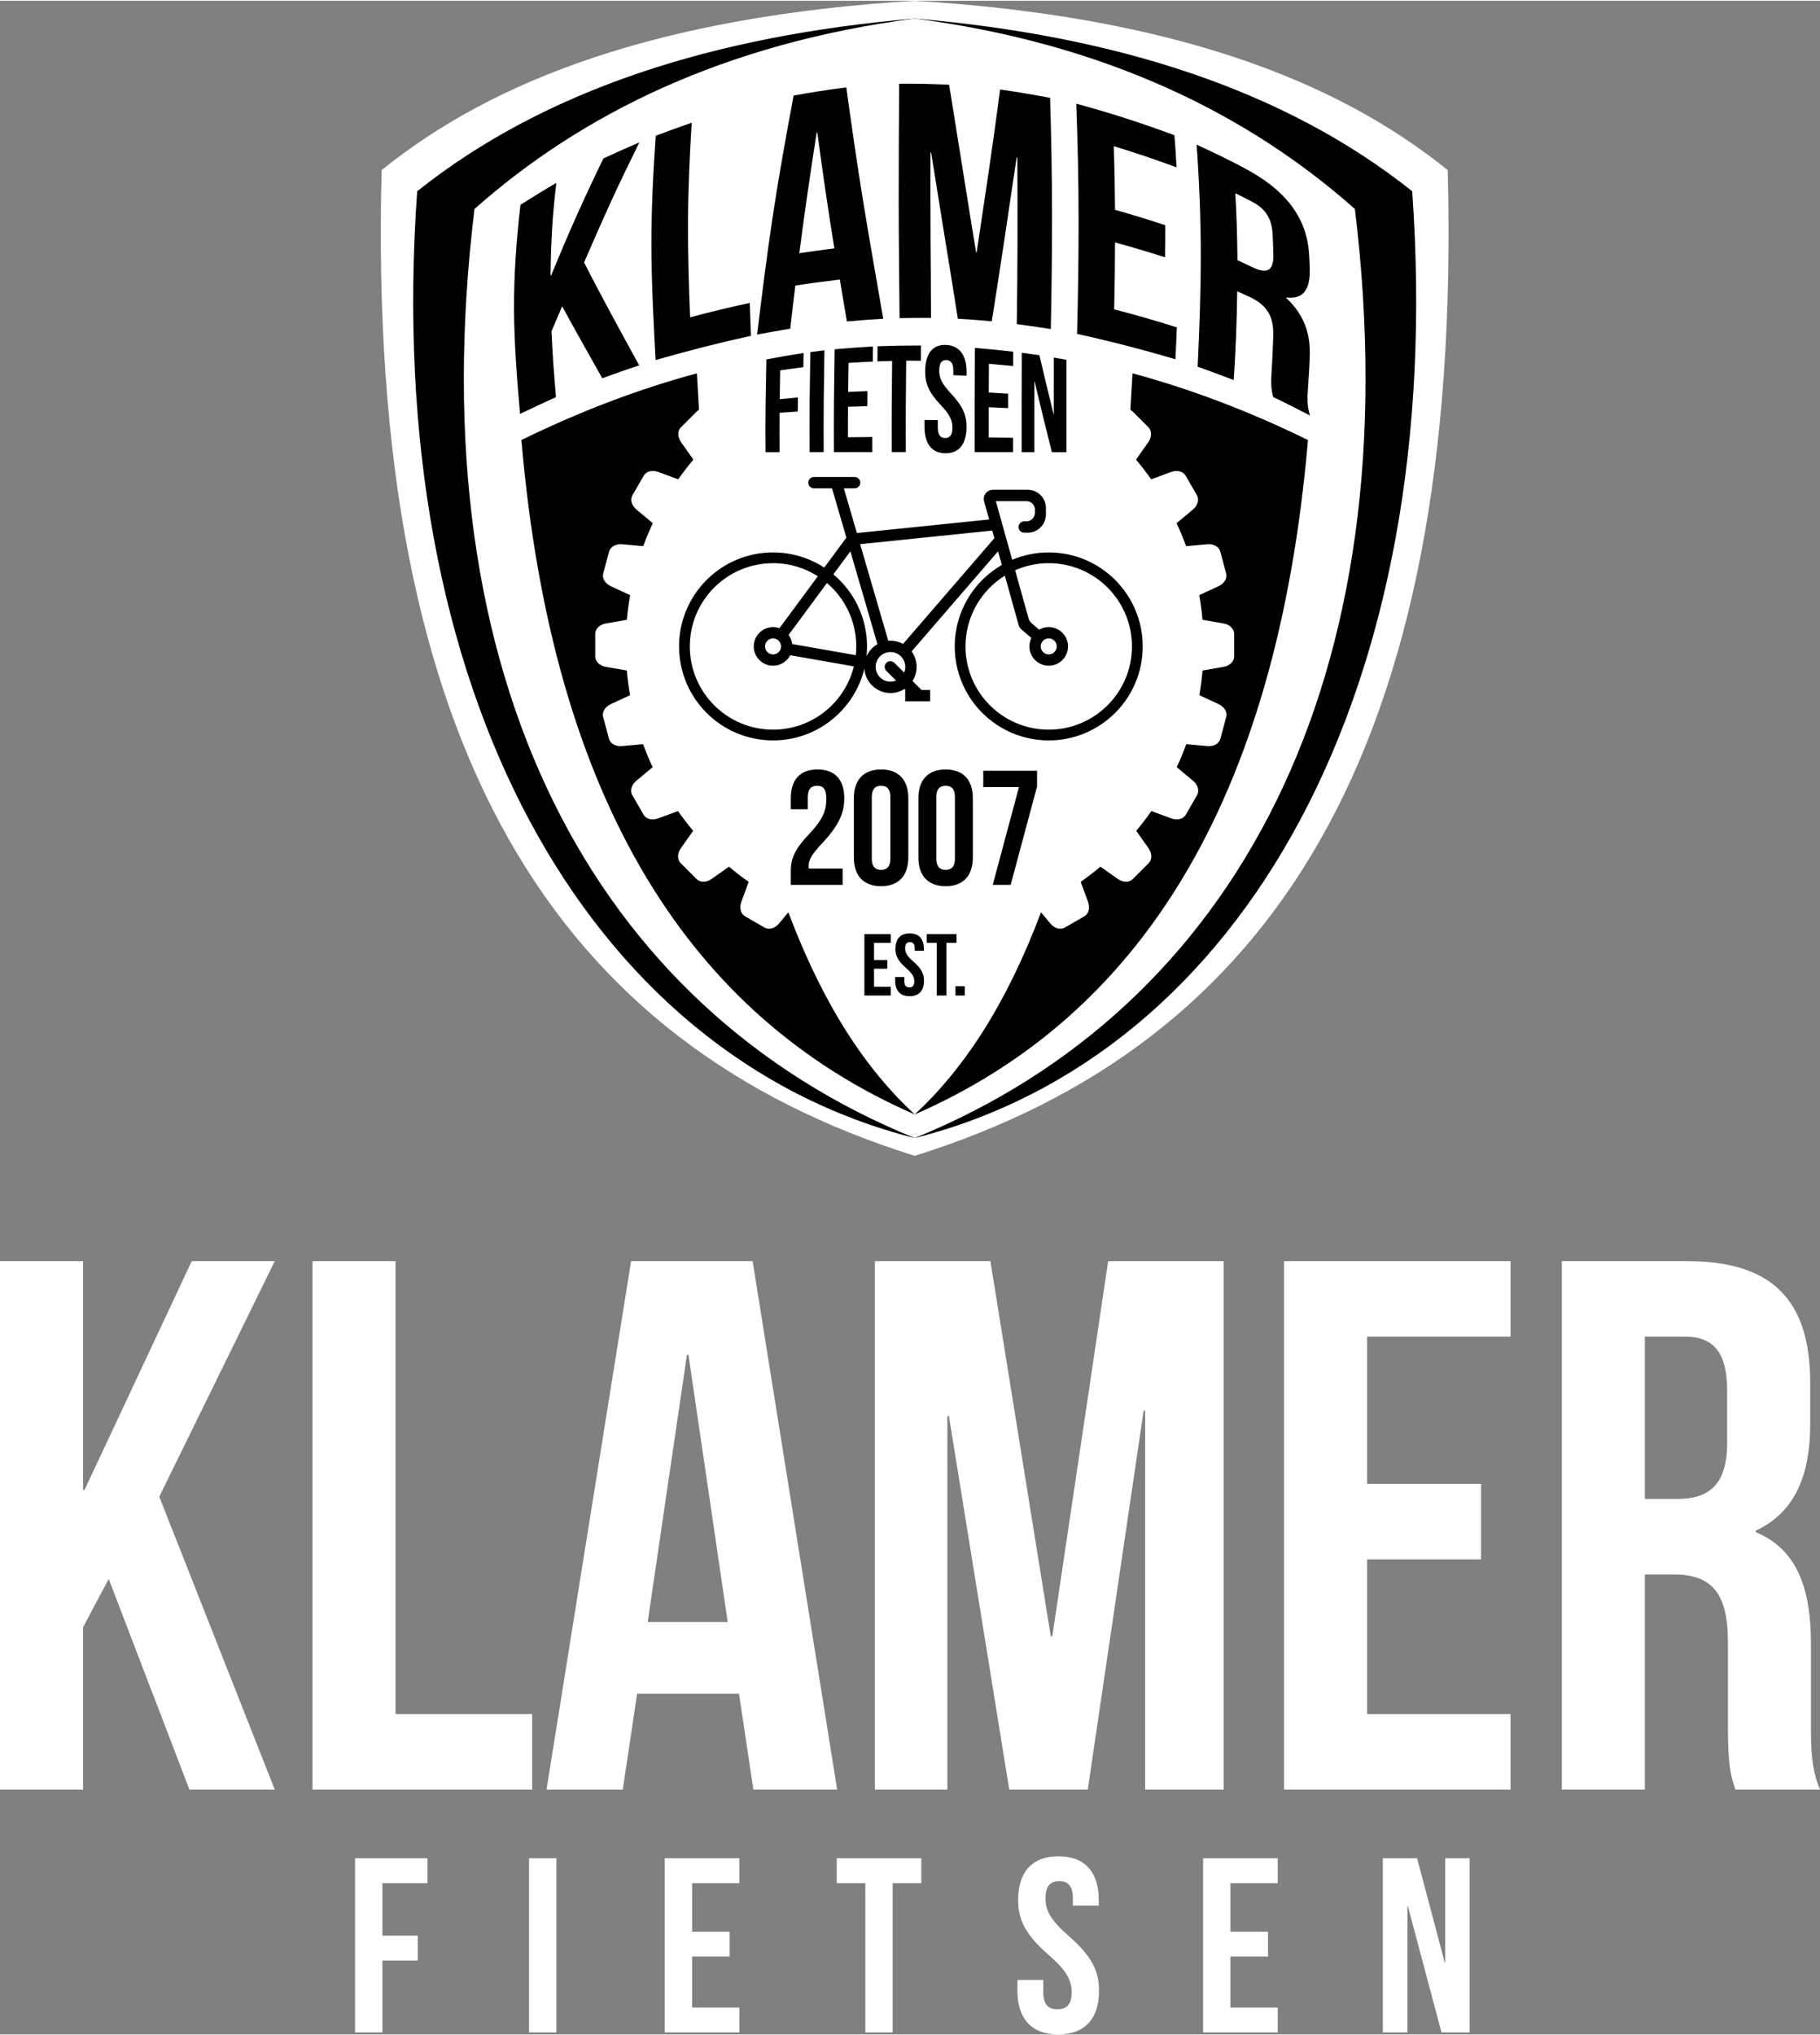
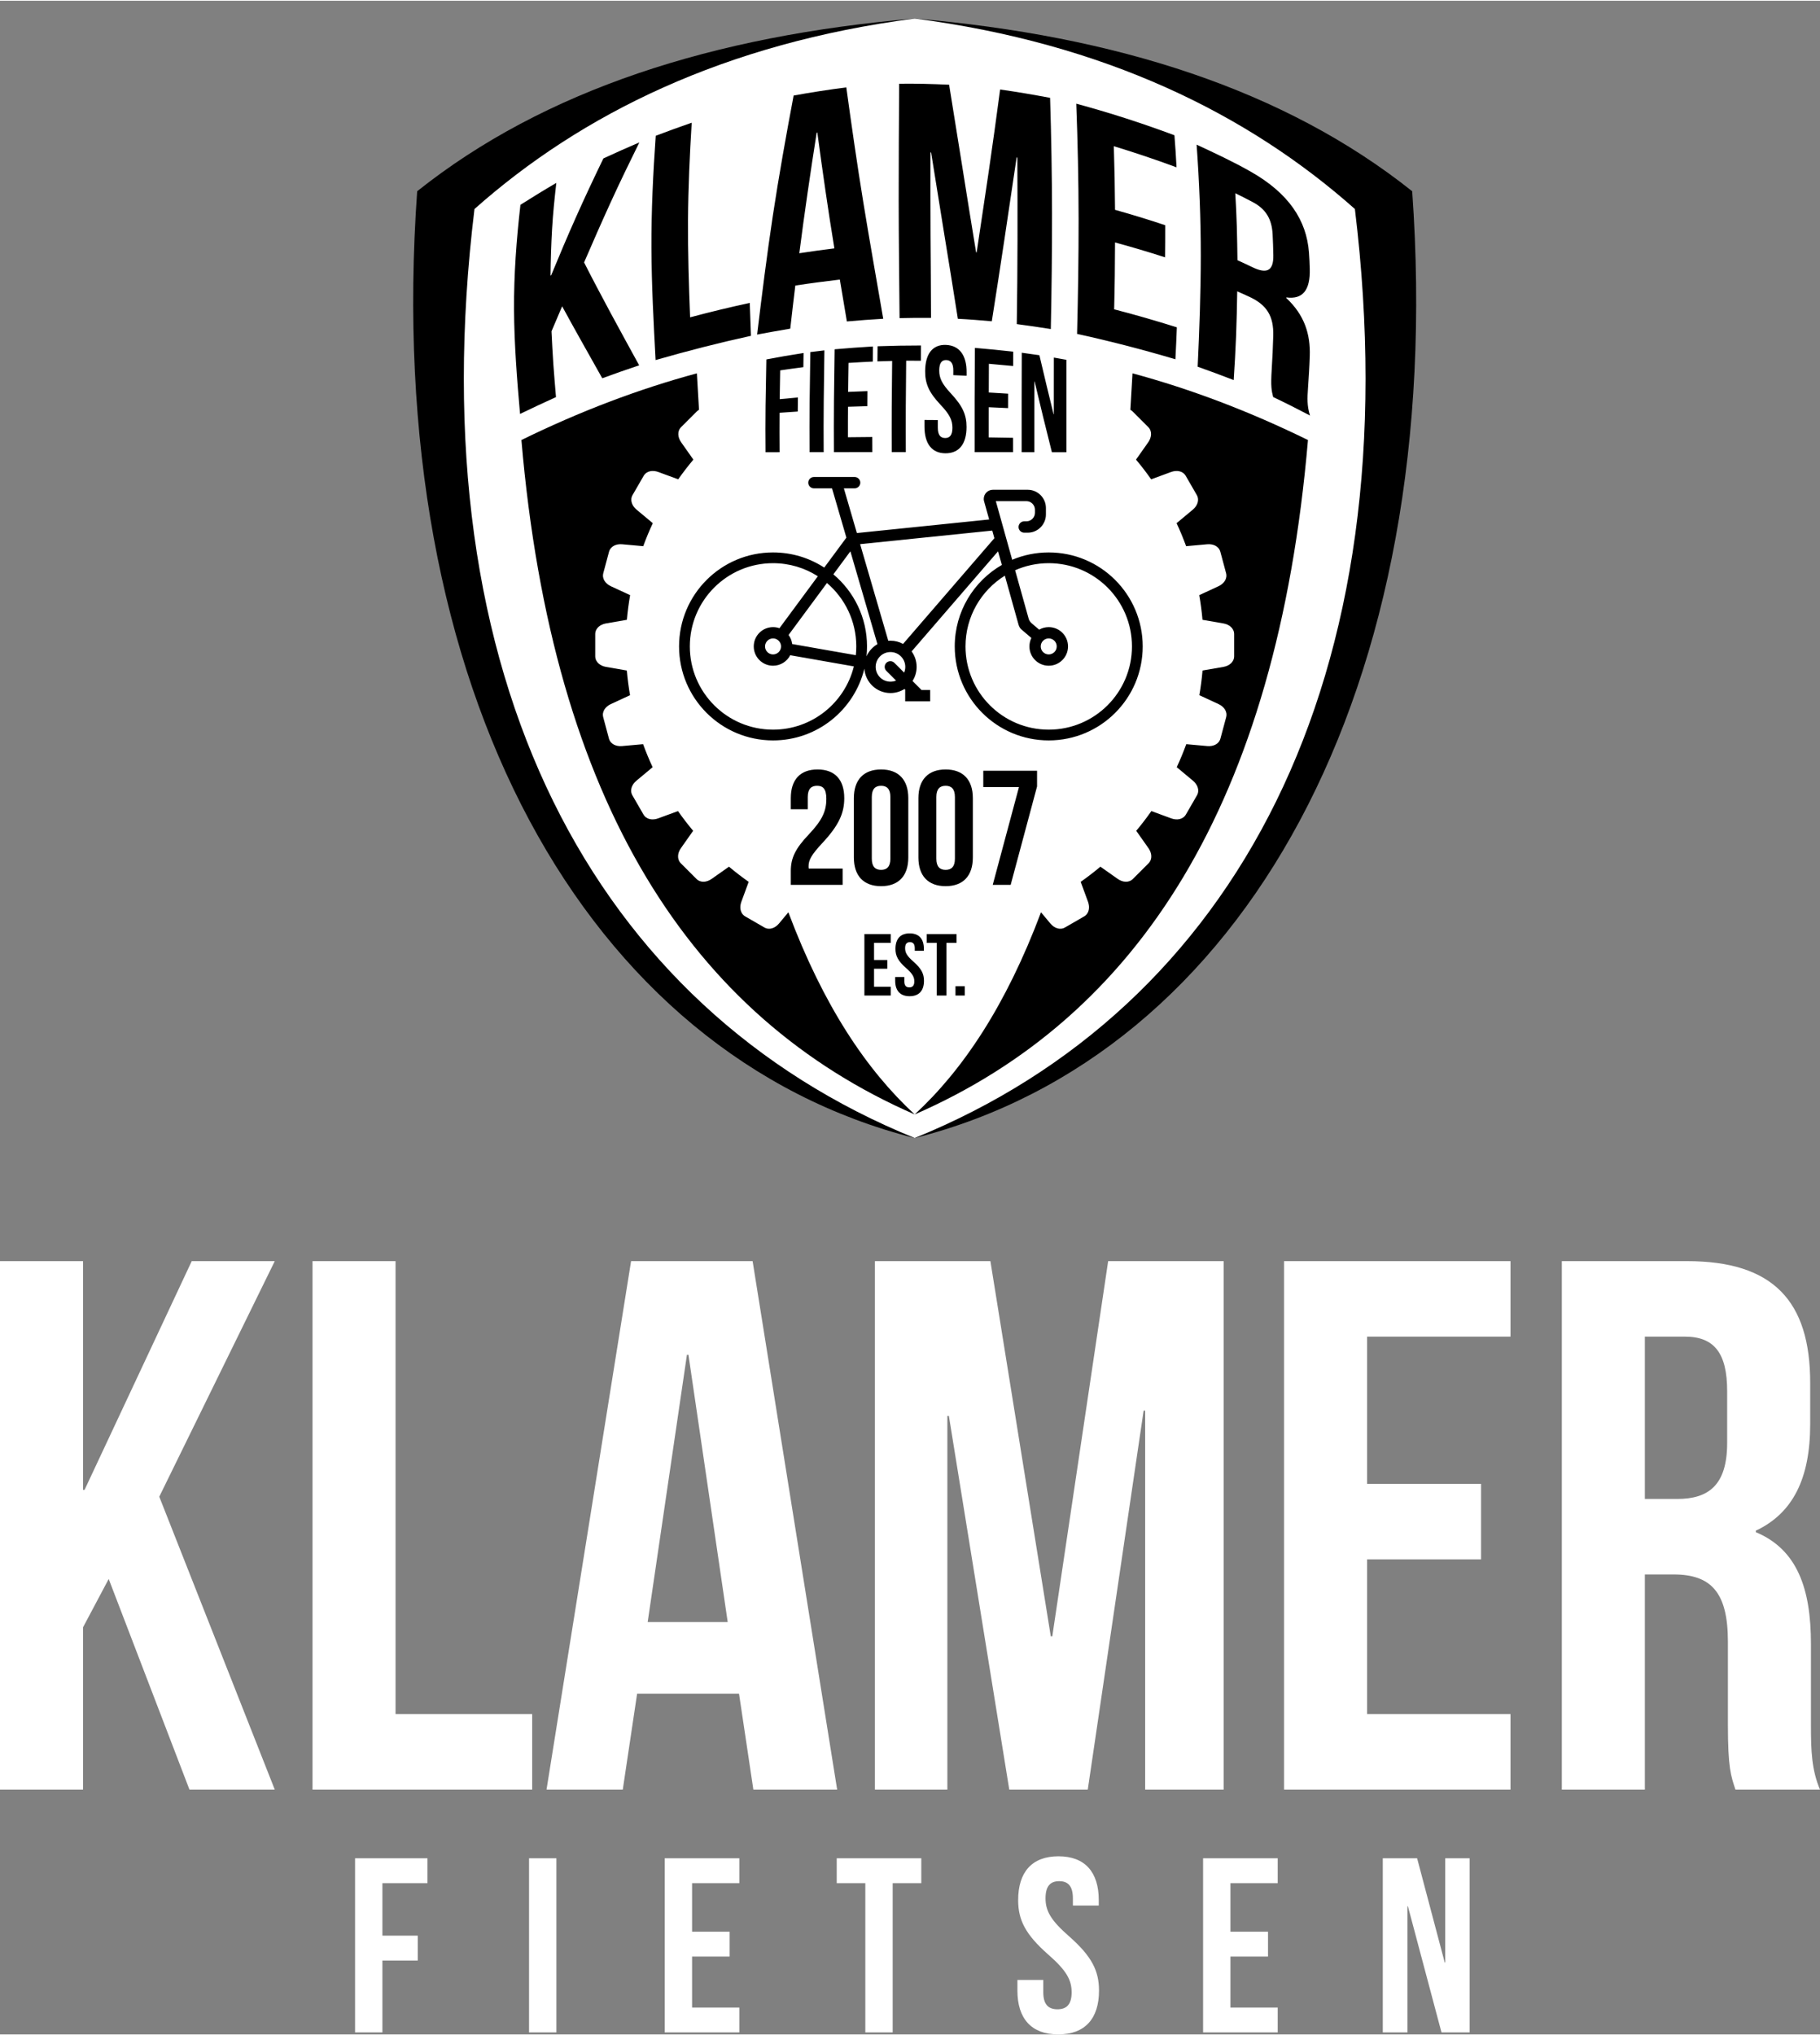
<svg xmlns="http://www.w3.org/2000/svg" xml:space="preserve" width="127px" height="142px" version="1.1" style="shape-rendering:geometricPrecision; text-rendering:geometricPrecision; image-rendering:optimizeQuality; fill-rule:evenodd; clip-rule:evenodd" viewBox="0 0 217.77 243.306">
  <rect x="0" y="0" width="217.77" height="243.306" fill="#808080" stroke="none" />
  <defs>
    <style type="text/css">
   
    .fil2 {fill:black}
    .fil1 {fill:white}
    .fil3 {fill:black;fill-rule:nonzero}
    .fil0 {fill:white;fill-rule:nonzero}
   
  </style>
  </defs>
  <g id="Laag_x0020_1">
    <g id="_2069031410256">
      <path class="fil0" d="M22.671 214.017l10.207 0 -13.82 -35.046 13.82 -28.181 -9.936 0 -12.826 27.368 -0.18 0 0 -27.368 -9.936 0 0 63.227 9.936 0 0 -19.42 3.071 -5.781 9.664 25.201zm14.723 0l26.284 0 0 -9.033 -16.348 0 0 -54.194 -9.936 0 0 63.227zm52.659 -63.227l-14.542 0 -10.117 63.227 9.123 0 1.716 -11.472 12.194 0 1.716 11.472 10.026 0 -10.116 -63.227zm-7.858 11.2l0.18 0 4.697 31.975 -9.574 0 4.697 -31.975zm36.31 -11.2l-13.82 0 0 63.227 8.671 0 0 -44.71 0.181 0 7.226 44.71 9.393 0 6.684 -45.343 0.181 0 0 45.343 9.393 0 0 -63.227 -13.819 0 -6.684 44.891 -0.181 0 -7.225 -44.891zm45.071 9.032l17.161 0 0 -9.032 -27.097 0 0 63.227 27.097 0 0 -9.033 -17.161 0 0 -18.516 13.639 0 0 -9.032 -13.639 0 0 -17.614zm54.194 54.195c-0.994,-2.349 -1.084,-4.607 -1.084,-7.678l0 -9.755c0,-6.593 -1.626,-11.29 -6.594,-13.368l0 -0.18c4.426,-2.078 6.504,-6.233 6.504,-12.736l0 -4.968c0,-9.755 -4.426,-14.542 -14.723,-14.542l-14.994 0 0 63.227 9.936 0 0 -25.742 3.432 0c4.516,0 6.503,2.167 6.503,8.038l0 9.936c0,5.148 0.362,6.142 0.904,7.768l10.116 0zm-16.168 -54.195c3.523,0 5.058,1.988 5.058,6.504l0 6.232c0,5.058 -2.258,6.684 -5.961,6.684l-3.884 0 0 -19.42 4.787 0z" />
      <path class="fil0" d="M45.758 225.209l5.388 0 0 -2.976 -8.662 0 0 20.835 3.274 0 0 -8.602 4.227 0 0 -2.977 -4.227 0 0 -6.28zm17.544 17.859l3.274 0 0 -20.835 -3.274 0 0 20.835zm19.508 -17.859l5.655 0 0 -2.976 -8.929 0 0 20.835 8.929 0 0 -2.976 -5.655 0 0 -6.102 4.495 0 0 -2.976 -4.495 0 0 -5.805zm17.306 0l3.423 0 0 17.859 3.274 0 0 -17.859 3.423 0 0 -2.976 -10.12 0 0 2.976zm21.71 2.024c0,2.381 0.864,4.108 3.602,6.519 2.143,1.875 2.798,3.006 2.798,4.524 0,1.488 -0.655,2.024 -1.697,2.024 -1.041,0 -1.696,-0.536 -1.696,-2.024l0 -1.488 -3.096 0 0 1.28c0,3.334 1.667,5.238 4.882,5.238 3.214,0 4.881,-1.904 4.881,-5.238 0,-2.381 -0.863,-4.108 -3.601,-6.519 -2.143,-1.875 -2.798,-3.006 -2.798,-4.524 0,-1.488 0.595,-2.054 1.637,-2.054 1.041,0 1.637,0.566 1.637,2.054l0 0.863 3.095 0 0 -0.655c0,-3.333 -1.637,-5.239 -4.822,-5.239 -3.185,0 -4.822,1.906 -4.822,5.239zm25.402 -2.024l5.656 0 0 -2.976 -8.93 0 0 20.835 8.93 0 0 -2.976 -5.656 0 0 -6.102 4.495 0 0 -2.976 -4.495 0 0 -5.805zm25.253 17.859l3.363 0 0 -20.835 -2.916 0 0 12.471 -0.06 0 -3.304 -12.471 -4.108 0 0 20.835 2.947 0 0 -15.091 0.06 0 4.018 15.091z" />
      <g>
-         <path class="fil1" d="M109.446 138.19c42.685,-13.363 65.593,-48.363 63.78,-117.928 -13.421,-10.844 -33.176,-18.383 -63.78,-20.262 -30.605,1.879 -50.36,9.418 -63.781,20.262 -1.813,69.565 21.096,104.565 63.781,117.928z" />
        <path class="fil2" d="M109.446 136.064c39.295,-9.95 63.78,-53.615 59.528,-113.276 -15.231,-12.129 -35.434,-18.606 -59.528,-20.662 -24.095,2.056 -44.298,8.533 -59.529,20.662 -4.252,59.661 20.233,103.326 59.529,113.276z" />
        <path class="fil1" d="M109.446 136.059c-38.238,-15.541 -59.529,-54.808 -52.673,-111.145 12.814,-11.374 29.938,-19.826 52.673,-22.788 22.734,2.962 39.859,11.414 52.672,22.788 6.856,56.337 -14.434,95.604 -52.672,111.145z" />
        <path class="fil2" d="M83.639 48.941c-0.091,-1.432 -0.176,-2.889 -0.255,-4.368 -7.014,1.895 -14.013,4.557 -20.995,7.98 3.723,43.475 20.366,69.042 47.057,80.686 -5.756,-5.311 -10.907,-12.982 -15.116,-24.185l-1.119 1.341c-0.453,0.544 -1.145,0.825 -1.758,0.471l-2.275 -1.313c-0.613,-0.354 -0.715,-1.095 -0.471,-1.758l0.875 -2.383c-0.812,-0.571 -1.598,-1.177 -2.357,-1.814l-2.074 1.461c-0.579,0.408 -1.319,0.501 -1.82,0l-1.858 -1.857c-0.5,-0.501 -0.407,-1.243 0,-1.82l1.463 -2.077c-0.636,-0.759 -1.24,-1.546 -1.811,-2.359l-2.378 0.873c-0.665,0.244 -1.404,0.142 -1.758,-0.471l-1.314 -2.275c-0.354,-0.613 -0.071,-1.305 0.471,-1.758l1.944 -1.621c-0.419,-0.897 -0.799,-1.816 -1.14,-2.753l-2.515 0.227c-0.705,0.064 -1.393,-0.226 -1.577,-0.91l-0.679 -2.537c-0.184,-0.684 0.268,-1.28 0.909,-1.576l2.298 -1.064c-0.168,-0.971 -0.297,-1.955 -0.383,-2.952l-2.494 -0.433c-0.698,-0.121 -1.288,-0.579 -1.288,-1.287l0 -2.627c0,-0.708 0.591,-1.166 1.287,-1.287l2.501 -0.433c0.087,-0.997 0.218,-1.98 0.388,-2.95l-2.298 -1.064c-0.642,-0.297 -1.093,-0.892 -0.91,-1.576l0.68 -2.537c0.184,-0.684 0.873,-0.974 1.576,-0.91l2.522 0.228c0.342,-0.937 0.724,-1.854 1.143,-2.751l-1.943 -1.62c-0.543,-0.453 -0.825,-1.145 -0.471,-1.758l1.314 -2.275c0.353,-0.613 1.095,-0.715 1.757,-0.471l2.384 0.875c0.571,-0.812 1.177,-1.598 1.814,-2.356l-1.462 -2.075c-0.407,-0.579 -0.5,-1.319 0,-1.82l1.858 -1.857c0.086,-0.087 0.179,-0.155 0.278,-0.204z" />
        <path class="fil2" d="M135.252 48.941c0.091,-1.432 0.176,-2.889 0.256,-4.368 7.014,1.895 14.012,4.557 20.995,7.98 -3.724,43.475 -20.367,69.042 -47.057,80.686 5.755,-5.311 10.906,-12.982 15.115,-24.185l1.12 1.341c0.453,0.544 1.145,0.825 1.757,0.471l2.275 -1.313c0.614,-0.354 0.715,-1.095 0.472,-1.758l-0.876 -2.383c0.812,-0.571 1.599,-1.177 2.357,-1.814l2.074 1.461c0.579,0.408 1.32,0.501 1.82,0l1.858 -1.857c0.5,-0.501 0.407,-1.243 0,-1.82l-1.463 -2.077c0.637,-0.759 1.241,-1.546 1.811,-2.359l2.379 0.873c0.664,0.244 1.404,0.142 1.757,-0.471l1.314 -2.275c0.354,-0.613 0.072,-1.305 -0.471,-1.758l-1.944 -1.621c0.418,-0.897 0.799,-1.816 1.141,-2.753l2.515 0.227c0.705,0.064 1.393,-0.226 1.576,-0.91l0.68 -2.537c0.183,-0.684 -0.269,-1.28 -0.91,-1.576l-2.298 -1.064c0.169,-0.971 0.297,-1.955 0.383,-2.952l2.495 -0.433c0.697,-0.121 1.287,-0.579 1.287,-1.287l0 -2.627c0,-0.708 -0.591,-1.166 -1.287,-1.287l-2.501 -0.433c-0.087,-0.997 -0.217,-1.98 -0.388,-2.95l2.298 -1.064c0.642,-0.297 1.093,-0.892 0.91,-1.576l-0.68 -2.537c-0.183,-0.684 -0.873,-0.974 -1.576,-0.91l-2.522 0.228c-0.342,-0.937 -0.724,-1.854 -1.143,-2.751l1.943 -1.62c0.543,-0.453 0.825,-1.145 0.471,-1.758l-1.313 -2.275c-0.354,-0.613 -1.095,-0.715 -1.758,-0.471l-2.383 0.875c-0.572,-0.812 -1.177,-1.598 -1.814,-2.356l1.462 -2.075c0.406,-0.579 0.5,-1.319 0,-1.82l-1.858 -1.857c-0.087,-0.087 -0.18,-0.155 -0.279,-0.204z" />
        <path class="fil2" d="M125.483 67.286c5.5,0 9.959,4.459 9.959,9.959 0,5.5 -4.459,9.958 -9.959,9.958 -5.5,0 -9.958,-4.458 -9.958,-9.958 0,-3.573 1.882,-6.707 4.709,-8.464l1.63 5.832c0.065,0.232 0.171,0.448 0.348,0.599l1.195 1.021c-0.149,0.306 -0.233,0.649 -0.233,1.012 0,1.275 1.034,2.309 2.31,2.309 1.275,0 2.309,-1.034 2.309,-2.309 0,-1.275 -1.034,-2.309 -2.309,-2.309 -0.418,0 -0.809,0.11 -1.147,0.304l-0.896 -0.764c-0.163,-0.139 -0.297,-0.328 -0.356,-0.54l-1.622 -5.804c1.23,-0.543 2.59,-0.846 4.02,-0.846zm-31.128 8.588l4.594 -6.215c2.145,1.827 3.507,4.547 3.507,7.586 0,0.355 -0.019,0.705 -0.056,1.05l-7.611 -1.335c-0.05,-0.404 -0.204,-0.775 -0.434,-1.086zm3.034 -17.539l2.166 0 1.718 5.894 -2.65 3.585c-1.762,-1.148 -3.866,-1.814 -6.126,-1.814 -6.211,0 -11.245,5.034 -11.245,11.245 0,6.211 5.034,11.245 11.245,11.245 5.294,0 9.733,-3.658 10.928,-8.584 0.11,1.629 1.466,2.917 3.123,2.917 0.616,0 1.19,-0.178 1.674,-0.485l0.118 0.119 -0.031 0 0 1.358 2.989 0 0 -1.358 -1.05 0c-0.022,-0.032 -0.047,-0.062 -0.075,-0.089l-0.988 -0.988c0.313,-0.487 0.494,-1.066 0.494,-1.688 0,-0.691 -0.224,-1.331 -0.603,-1.849l10.344 -11.976 0.455 1.629c-3.369,1.942 -5.637,5.581 -5.637,9.749 0,6.211 5.034,11.245 11.245,11.245 6.211,0 11.245,-5.034 11.245,-11.245 0,-6.211 -5.034,-11.245 -11.245,-11.245 -1.55,0 -3.026,0.313 -4.37,0.88l-1.958 -7.01 3.654 -0.005c0.564,0 1.025,0.461 1.025,1.024l0 0.365c0,0.564 -0.461,1.025 -1.025,1.025l-0.257 0c-0.374,0.001 -0.68,0.306 -0.68,0.679l0 0c0,0.374 0.306,0.68 0.68,0.68l0.428 0c1.187,0.001 2.167,-0.979 2.167,-2.177l0 -0.775c0,-1.198 -0.975,-2.181 -2.173,-2.181l-4.171 -0.001c-0.605,0 -1.095,0.49 -1.095,1.095 0,0.085 0.01,0.168 0.026,0.237l0.621 2.222 -15.826 1.624 -1.558 -5.347 1.288 0c0.374,0 0.679,-0.305 0.679,-0.679l0 0c0,-0.374 -0.305,-0.68 -0.679,-0.68l-4.87 0c-0.374,0 -0.679,0.306 -0.679,0.68l0 0c0,0.374 0.305,0.679 0.679,0.679zm21.592 5.961l-10.926 12.65c-0.447,-0.246 -0.96,-0.385 -1.507,-0.385 -0.088,0 -0.175,0.004 -0.262,0.011l-3.37 -11.563 15.81 -1.623 0.255 0.91zm-17.23 1.572l3.238 11.108c-0.578,0.333 -1.04,0.845 -1.31,1.46 0.042,-0.391 0.063,-0.788 0.063,-1.191 0,-3.463 -1.565,-6.56 -4.027,-8.623l2.036 -2.754zm-3.894 2.983l-4.594 6.215c-0.239,-0.084 -0.497,-0.13 -0.766,-0.13 -1.275,0 -2.309,1.034 -2.309,2.309 0,1.275 1.034,2.309 2.309,2.309 0.897,0 1.673,-0.51 2.056,-1.256l7.613 1.336c-1.07,4.346 -4.992,7.569 -9.669,7.569 -5.5,0 -9.958,-4.458 -9.958,-9.958 0,-5.5 4.458,-9.959 9.958,-9.959 1.974,0 3.813,0.574 5.36,1.565zm8.691 12.613c-0.978,0 -1.772,-0.793 -1.772,-1.772 0,-0.979 0.794,-1.773 1.772,-1.773 0.979,0 1.772,0.794 1.772,1.773 0,0.243 -0.049,0.475 -0.137,0.686l-1.168 -1.168c-0.264,-0.265 -0.696,-0.265 -0.961,0l0 0c-0.264,0.264 -0.264,0.696 0,0.96l1.163 1.163c-0.206,0.085 -0.432,0.131 -0.669,0.131zm-14.051 -5.176c0.529,0 0.957,0.428 0.957,0.957 0,0.529 -0.428,0.958 -0.957,0.958 -0.528,0 -0.957,-0.429 -0.957,-0.958 0,-0.529 0.429,-0.957 0.957,-0.957zm32.987 0c0.528,0 0.957,0.428 0.957,0.957 0,0.529 -0.429,0.958 -0.957,0.958 -0.529,0 -0.958,-0.429 -0.958,-0.958 0,-0.529 0.429,-0.957 0.958,-0.957z" />
        <path class="fil3" d="M98.874 95.477c0,1.462 -0.468,2.535 -2.106,4.27 -1.599,1.677 -2.145,2.828 -2.145,4.349l0 1.677 6.201 0 0 -1.95 -4.056 0c-0.02,-0.098 -0.02,-0.195 -0.02,-0.293 0,-0.721 0.352,-1.365 1.619,-2.729 1.989,-2.126 2.652,-3.588 2.652,-5.402 0,-2.184 -1.092,-3.432 -3.198,-3.432 -2.106,0 -3.198,1.248 -3.198,3.432l0 1.326 2.028 0 0 -1.462c0,-0.975 0.429,-1.346 1.111,-1.346 0.683,0 1.112,0.331 1.112,1.56zm5.44 -0.214c0,-0.975 0.43,-1.346 1.112,-1.346 0.683,0 1.111,0.371 1.111,1.346l0 7.371c0,0.975 -0.428,1.345 -1.111,1.345 -0.682,0 -1.112,-0.37 -1.112,-1.345l0 -7.371zm-2.145 7.234c0,2.184 1.151,3.432 3.257,3.432 2.106,0 3.256,-1.248 3.256,-3.432l0 -7.098c0,-2.184 -1.15,-3.432 -3.256,-3.432 -2.106,0 -3.257,1.248 -3.257,3.432l0 7.098zm9.867 -7.234c0,-0.975 0.43,-1.346 1.112,-1.346 0.683,0 1.111,0.371 1.111,1.346l0 7.371c0,0.975 -0.428,1.345 -1.111,1.345 -0.682,0 -1.112,-0.37 -1.112,-1.345l0 -7.371zm-2.145 7.234c0,2.184 1.151,3.432 3.257,3.432 2.106,0 3.256,-1.248 3.256,-3.432l0 -7.098c0,-2.184 -1.15,-3.432 -3.256,-3.432 -2.106,0 -3.257,1.248 -3.257,3.432l0 7.098zm7.762 -10.374l0 1.95 4.27 0 -3.139 11.7 2.145 0 3.159 -11.778 0 -1.872 -6.435 0z" />
        <path class="fil3" d="M72.063 45.164c1.466,-0.541 2.942,-1.057 4.417,-1.549 -1.16,-2.126 -2.319,-4.216 -3.43,-6.286 -1.093,-2.039 -2.156,-4.037 -3.162,-6.024 1.026,-2.38 2.083,-4.787 3.172,-7.168 1.095,-2.395 2.26,-4.8 3.439,-7.188 -1.427,0.608 -2.865,1.248 -4.302,1.915 -1.13,2.337 -2.225,4.66 -3.267,6.997 -1.037,2.328 -2.021,4.649 -2.979,6.981 -0.029,0.016 -0.058,0.032 -0.077,0.04 0.019,-1.847 0.077,-3.696 0.182,-5.542 0.106,-1.848 0.297,-3.7 0.508,-5.547 -1.427,0.826 -2.865,1.716 -4.292,2.618 -0.479,4.173 -0.79,8.348 -0.767,12.516 0.024,4.169 0.355,8.336 0.719,12.504 1.427,-0.683 2.865,-1.37 4.301,-2.014 -0.105,-1.311 -0.225,-2.625 -0.315,-3.934 -0.092,-1.31 -0.154,-2.626 -0.221,-3.937 0.421,-0.998 0.843,-1.999 1.274,-2.992 0.757,1.402 1.545,2.808 2.338,4.227 0.807,1.445 1.629,2.909 2.462,4.383zm6.381 -2.178c3.804,-1.096 7.607,-2.069 11.41,-2.9 -0.047,-1.311 -0.095,-2.626 -0.143,-3.937 -2.386,0.516 -4.762,1.088 -7.138,1.724 -0.153,-3.878 -0.273,-7.76 -0.249,-11.638 0.024,-3.882 0.201,-7.764 0.441,-11.646 -1.438,0.493 -2.865,1.022 -4.302,1.562 -0.316,4.47 -0.536,8.947 -0.517,13.418 0.019,4.47 0.258,8.944 0.498,13.417zm22.821 -32.624c-2.108,0.274 -4.206,0.592 -6.304,0.977 -0.9,4.776 -1.756,9.553 -2.482,14.332 -0.721,4.754 -1.312,9.512 -1.887,14.264 1.313,-0.247 2.645,-0.485 3.966,-0.707 0.192,-1.713 0.393,-3.433 0.604,-5.157 1.773,-0.275 3.545,-0.501 5.327,-0.716 0.278,1.673 0.556,3.342 0.843,5.011 1.447,-0.131 2.894,-0.235 4.35,-0.322 -0.795,-4.629 -1.621,-9.255 -2.376,-13.887 -0.749,-4.594 -1.409,-9.198 -2.041,-13.795zm-3.545 5.416c0.019,0 0.048,-0.005 0.077,-0.009 0.307,2.305 0.633,4.613 0.967,6.918 0.336,2.312 0.69,4.625 1.073,6.937 -1.408,0.179 -2.817,0.362 -4.196,0.581 0.307,-2.4 0.637,-4.808 0.987,-7.216 0.349,-2.403 0.709,-4.808 1.092,-7.211zm15.846 -5.734c-1.992,-0.092 -3.985,-0.147 -5.978,-0.119 -0.029,4.676 -0.062,9.353 -0.057,14.025 0.005,4.673 0.067,9.35 0.105,14.018 1.246,-0.032 2.51,-0.04 3.765,-0.028 -0.009,-3.294 -0.033,-6.595 -0.057,-9.893 -0.024,-3.298 -0.01,-6.596 -0.01,-9.898 0.019,0 0.048,0 0.077,0 0.527,3.314 1.06,6.623 1.6,9.938 0.542,3.324 1.083,6.651 1.6,9.961 1.351,0.067 2.711,0.179 4.062,0.298 0.518,-3.278 1.025,-6.556 1.514,-9.818 0.489,-3.266 0.977,-6.524 1.456,-9.782 0.029,0.003 0.058,0.007 0.086,0.011 0.019,3.322 0.024,6.644 0.019,9.965 -0.004,3.322 -0.038,6.644 -0.086,9.961 1.351,0.171 2.711,0.382 4.072,0.592 0.096,-4.601 0.148,-9.213 0.144,-13.823 -0.005,-4.609 -0.087,-9.222 -0.23,-13.839 -2.003,-0.377 -4.005,-0.719 -5.979,-0.997 -0.431,3.23 -0.877,6.478 -1.351,9.727 -0.474,3.252 -0.976,6.504 -1.456,9.762 -0.019,-0.004 -0.048,-0.004 -0.067,-0.008 -0.556,-3.349 -1.087,-6.692 -1.619,-10.029 -0.531,-3.334 -1.073,-6.678 -1.61,-10.024zm19.708 7.355c2.491,0.758 4.991,1.601 7.502,2.526 -0.067,-1.275 -0.144,-2.55 -0.25,-3.834 -3.928,-1.47 -7.846,-2.721 -11.745,-3.778 0.172,4.597 0.273,9.19 0.278,13.779 0.004,4.589 -0.067,9.182 -0.182,13.764 3.908,0.854 7.836,1.871 11.765,3.035 0.067,-1.271 0.124,-2.547 0.172,-3.822 -2.5,-0.787 -5.001,-1.51 -7.501,-2.154 0.028,-1.335 0.062,-2.666 0.076,-4.001 0.014,-1.335 0.019,-2.666 0.029,-4.001 1.992,0.544 3.995,1.136 5.988,1.78 0.019,-1.279 0.019,-2.563 0.019,-3.842 -2.003,-0.668 -4.005,-1.28 -6.007,-1.84 -0.01,-1.267 -0.024,-2.535 -0.048,-3.802 -0.024,-1.268 -0.057,-2.539 -0.096,-3.81zm23.473 32.223c-0.365,-1.156 -0.324,-2.066 -0.24,-3.282 0.088,-1.283 0.17,-2.566 0.211,-3.854 0.083,-2.602 -0.623,-4.872 -2.807,-6.925 0,-0.024 0,-0.048 0,-0.072 1.954,0.262 2.875,-0.843 2.807,-3.414 -0.017,-0.651 -0.047,-1.307 -0.096,-1.962 -0.286,-3.855 -2.428,-7.084 -6.927,-9.647 -2.142,-1.22 -4.35,-2.241 -6.514,-3.254 0.315,4.434 0.502,8.868 0.498,13.294 -0.005,4.427 -0.163,8.853 -0.374,13.275 1.437,0.505 2.874,1.045 4.311,1.598 0.115,-1.764 0.221,-3.537 0.288,-5.305 0.067,-1.768 0.105,-3.54 0.133,-5.312 0.499,0.226 1.01,0.445 1.514,0.683 1.997,0.942 2.866,2.257 2.798,4.633 -0.038,1.339 -0.096,2.679 -0.182,4.013 -0.134,2.082 -0.019,2.551 0.172,3.318 1.476,0.703 2.942,1.442 4.408,2.213zm-6.841 -25.529c1.552,0.826 2.268,2.003 2.367,3.831 0.045,0.841 0.069,1.681 0.085,2.519 0.042,2.046 -0.937,2.202 -2.577,1.398 -0.573,-0.281 -1.149,-0.544 -1.714,-0.802 -0.02,-1.335 -0.039,-2.675 -0.077,-4.01 -0.038,-1.334 -0.106,-2.669 -0.182,-4.004 0.7,0.341 1.389,0.691 2.098,1.068z" />
        <path class="fil3" d="M93.351 44.219c0.926,-0.137 1.852,-0.265 2.774,-0.383 0.007,-0.563 0.018,-1.127 0.025,-1.693 -1.484,0.225 -2.971,0.481 -4.452,0.767 -0.032,1.85 -0.073,3.703 -0.097,5.552 -0.023,1.851 -0.018,3.702 -0.003,5.552 0.558,-0.001 1.12,-0.002 1.682,-0.004 -0.011,-0.784 -0.011,-1.572 -0.011,-2.357 0,-0.785 0,-1.573 0.007,-2.36 0.724,-0.052 1.451,-0.103 2.179,-0.15 0.004,-0.56 0.011,-1.119 0.018,-1.681 -0.727,0.062 -1.455,0.13 -2.179,0.201 0.007,-0.574 0.02,-1.148 0.029,-1.721 0.009,-0.574 0.018,-1.148 0.028,-1.723zm3.52 9.785c0.561,0 1.123,-0.001 1.685,-0.001 -0.011,-2.03 -0.014,-4.06 0.007,-6.089 0.022,-2.028 0.05,-4.058 0.079,-6.088 -0.558,0.063 -1.123,0.134 -1.682,0.205 -0.028,1.994 -0.065,3.991 -0.086,5.986 -0.021,1.995 -0.015,3.992 -0.003,5.987zm4.66 -10.678c0.965,-0.063 1.934,-0.115 2.906,-0.161 0.003,-0.601 0.011,-1.202 0.015,-1.805 -1.527,0.089 -3.058,0.201 -4.585,0.337 -0.029,2.05 -0.06,4.102 -0.079,6.152 -0.02,2.05 -0.015,4.102 -0.004,6.151 1.527,-0.001 3.061,-0.003 4.595,-0.003 -0.003,-0.601 -0.007,-1.203 -0.007,-1.806 -0.972,0.008 -1.945,0.018 -2.913,0.029 0,-0.607 0,-1.216 0,-1.822 0,-0.609 0.003,-1.215 0.01,-1.825 0.771,-0.025 1.542,-0.048 2.316,-0.069 0.004,-0.599 0.007,-1.201 0.011,-1.802 -0.771,0.028 -1.541,0.058 -2.312,0.092 0.003,-0.577 0.016,-1.156 0.021,-1.734 0.006,-0.576 0.011,-1.156 0.026,-1.734zm3.457 -0.184c0.587,-0.02 1.17,-0.038 1.761,-0.052 -0.022,1.818 -0.039,3.637 -0.05,5.454 -0.011,1.817 -0.007,3.635 0,5.452 0.562,0 1.123,0 1.685,0 -0.007,-1.822 -0.012,-3.644 -0.003,-5.466 0.009,-1.821 0.029,-3.646 0.047,-5.468 0.583,-0.003 1.17,-0.002 1.761,0.003 0.003,-0.607 0.007,-1.215 0.011,-1.823 -1.729,-0.002 -3.465,0.031 -5.194,0.092 -0.007,0.603 -0.014,1.206 -0.018,1.808zm5.709 1.164c-0.006,0.728 0.104,1.36 0.381,1.993 0.277,0.633 0.742,1.272 1.444,2.018 1.103,1.159 1.438,1.851 1.438,2.772 0,0.902 -0.335,1.227 -0.872,1.223 -0.54,-0.003 -0.875,-0.333 -0.875,-1.24 0,-0.301 0,-0.604 0,-0.908 -0.534,-0.005 -1.066,-0.008 -1.596,-0.012 0,0.261 0,0.523 0,0.784 0,2.038 0.865,3.203 2.521,3.203 1.654,0 2.511,-1.145 2.511,-3.152 0,-0.715 -0.114,-1.335 -0.4,-1.964 -0.286,-0.628 -0.749,-1.267 -1.448,-2.019 -1.095,-1.169 -1.426,-1.866 -1.419,-2.792 0.007,-0.908 0.314,-1.245 0.85,-1.226 0.533,0.02 0.845,0.378 0.835,1.281 -0.001,0.175 -0.003,0.35 -0.003,0.523 0.529,0.023 1.055,0.045 1.589,0.071 0,-0.131 0.001,-0.264 0.003,-0.396 0.016,-2.004 -0.824,-3.22 -2.456,-3.29 -1.638,-0.071 -2.488,1.094 -2.503,3.131zm7.627 -0.873c0.966,0.08 1.938,0.17 2.907,0.265 0,-0.572 0.004,-1.145 0.004,-1.718 -1.527,-0.172 -3.058,-0.322 -4.585,-0.451 -0.011,2.077 -0.025,4.157 -0.033,6.235 -0.006,2.077 -0.003,4.157 0,6.235 1.535,0.001 3.065,0.003 4.6,0.005 0,-0.57 0,-1.143 0,-1.717 -0.973,-0.018 -1.945,-0.035 -2.914,-0.049 0,-0.601 0,-1.202 0,-1.804 0,-0.601 0,-1.203 0.004,-1.806 0.767,0.033 1.537,0.068 2.312,0.107 0,-0.576 0.003,-1.153 0.003,-1.728 -0.774,-0.051 -1.541,-0.098 -2.312,-0.141 0,-0.571 0.006,-1.145 0.007,-1.717 0.002,-0.57 0.004,-1.144 0.007,-1.716zm7.539 10.579c0.576,0 1.155,0.001 1.736,0.002 0,-1.843 0,-3.685 0,-5.529 0,-1.843 0,-3.686 0,-5.53 -0.505,-0.092 -1.005,-0.184 -1.503,-0.267 0,1.13 -0.003,2.26 -0.003,3.391 0,1.129 0,2.258 0,3.388 -0.011,-0.001 -0.021,-0.003 -0.029,-0.003 -0.284,-1.155 -0.572,-2.319 -0.85,-3.49 -0.28,-1.178 -0.565,-2.37 -0.846,-3.568 -0.702,-0.104 -1.405,-0.203 -2.11,-0.297 -0.004,1.984 -0.012,3.967 -0.015,5.948 -0.004,1.983 0,3.967 0,5.948 0.504,0.001 1.012,0.001 1.52,0.003 0,-1.41 0,-2.821 0,-4.233 0,-1.411 0.004,-2.82 0.004,-4.234 0.007,0.001 0.018,0.001 0.028,0.004 0.339,1.442 0.687,2.873 1.03,4.29 0.341,1.406 0.692,2.799 1.038,4.177z" />
        <path class="fil3" d="M104.583 112.712l1.995 0 0 -1.05 -3.15 0 0 7.35 3.15 0 0 -1.05 -1.995 0 0 -2.153 1.585 0 0 -1.049 -1.585 0 0 -2.048zm2.562 0.714c0,0.84 0.304,1.449 1.27,2.299 0.756,0.662 0.987,1.061 0.987,1.596 0,0.525 -0.231,0.714 -0.598,0.714 -0.368,0 -0.599,-0.189 -0.599,-0.714l0 -0.525 -1.092 0 0 0.452c0,1.176 0.588,1.847 1.722,1.847 1.134,0 1.722,-0.671 1.722,-1.847 0,-0.84 -0.305,-1.449 -1.271,-2.3 -0.756,-0.661 -0.986,-1.06 -0.986,-1.596 0,-0.524 0.21,-0.724 0.577,-0.724 0.367,0 0.577,0.2 0.577,0.724l0 0.305 1.092 0 0 -0.231c0,-1.176 -0.577,-1.848 -1.701,-1.848 -1.123,0 -1.7,0.672 -1.7,1.848zm3.737 -0.714l1.207 0 0 6.3 1.155 0 0 -6.3 1.208 0 0 -1.05 -3.57 0 0 1.05zm3.444 5.187l0 1.113 1.113 0 0 -1.113 -1.113 0z" />
      </g>
    </g>
  </g>
</svg>